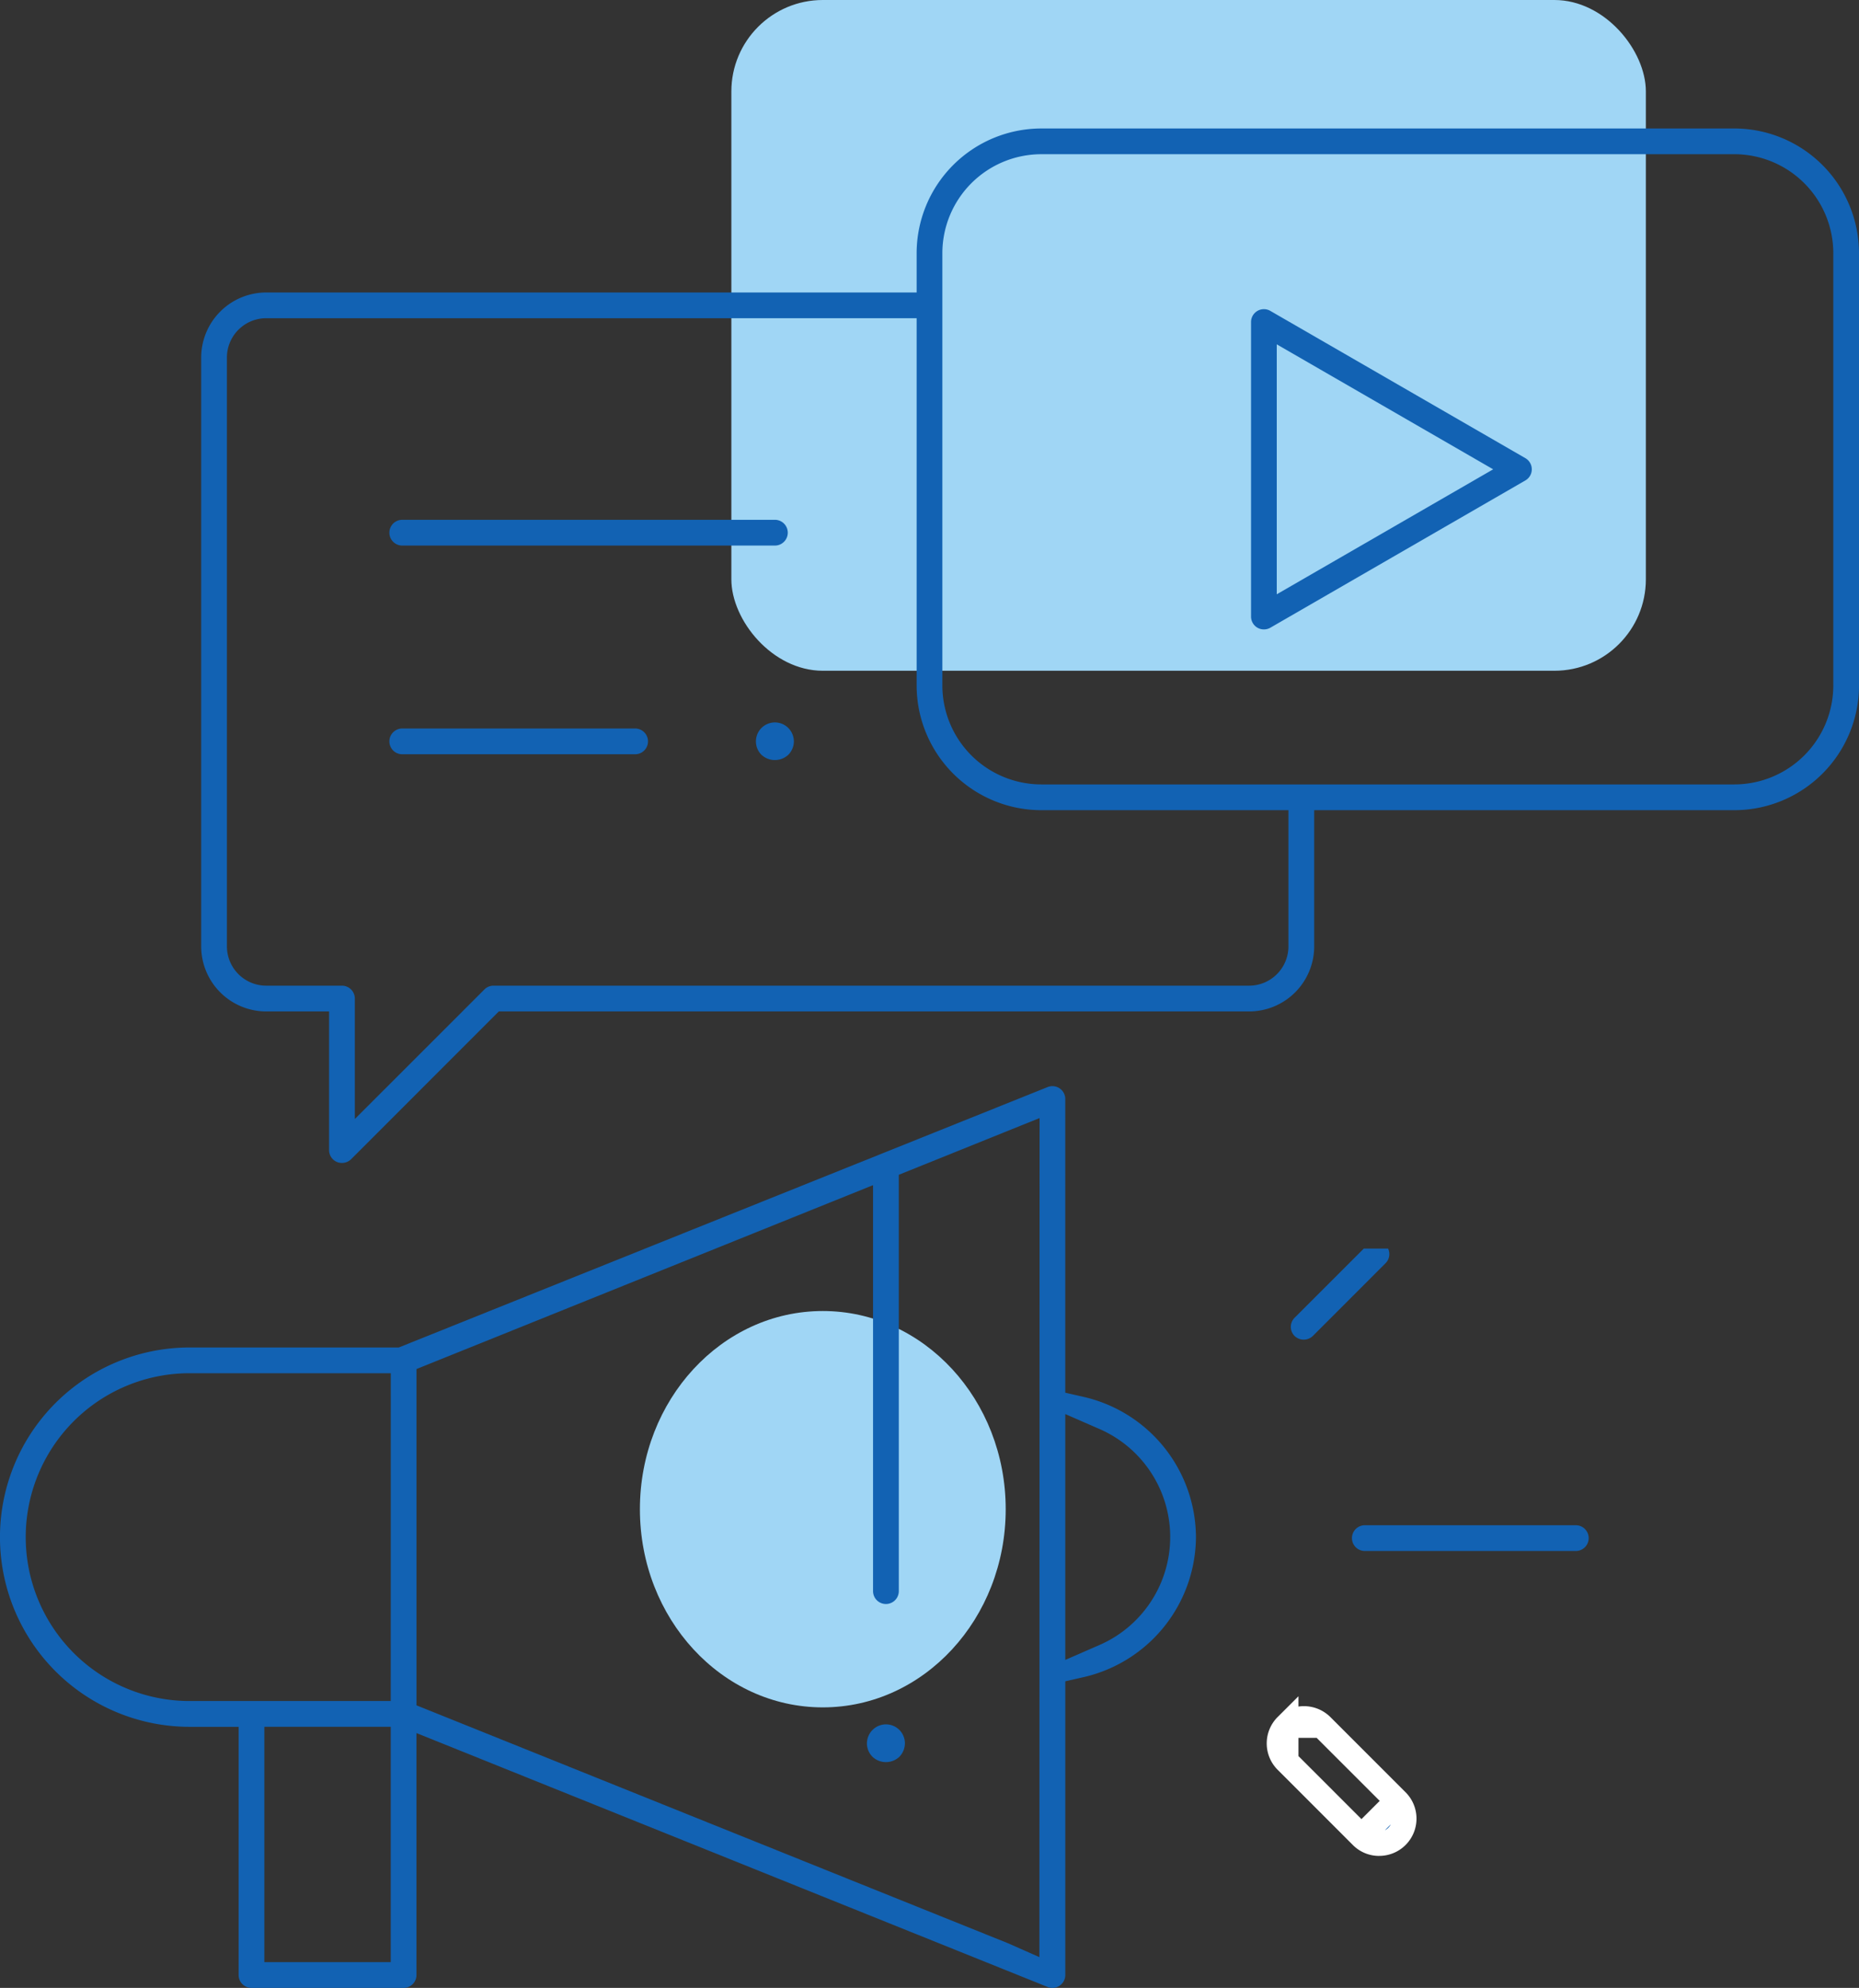
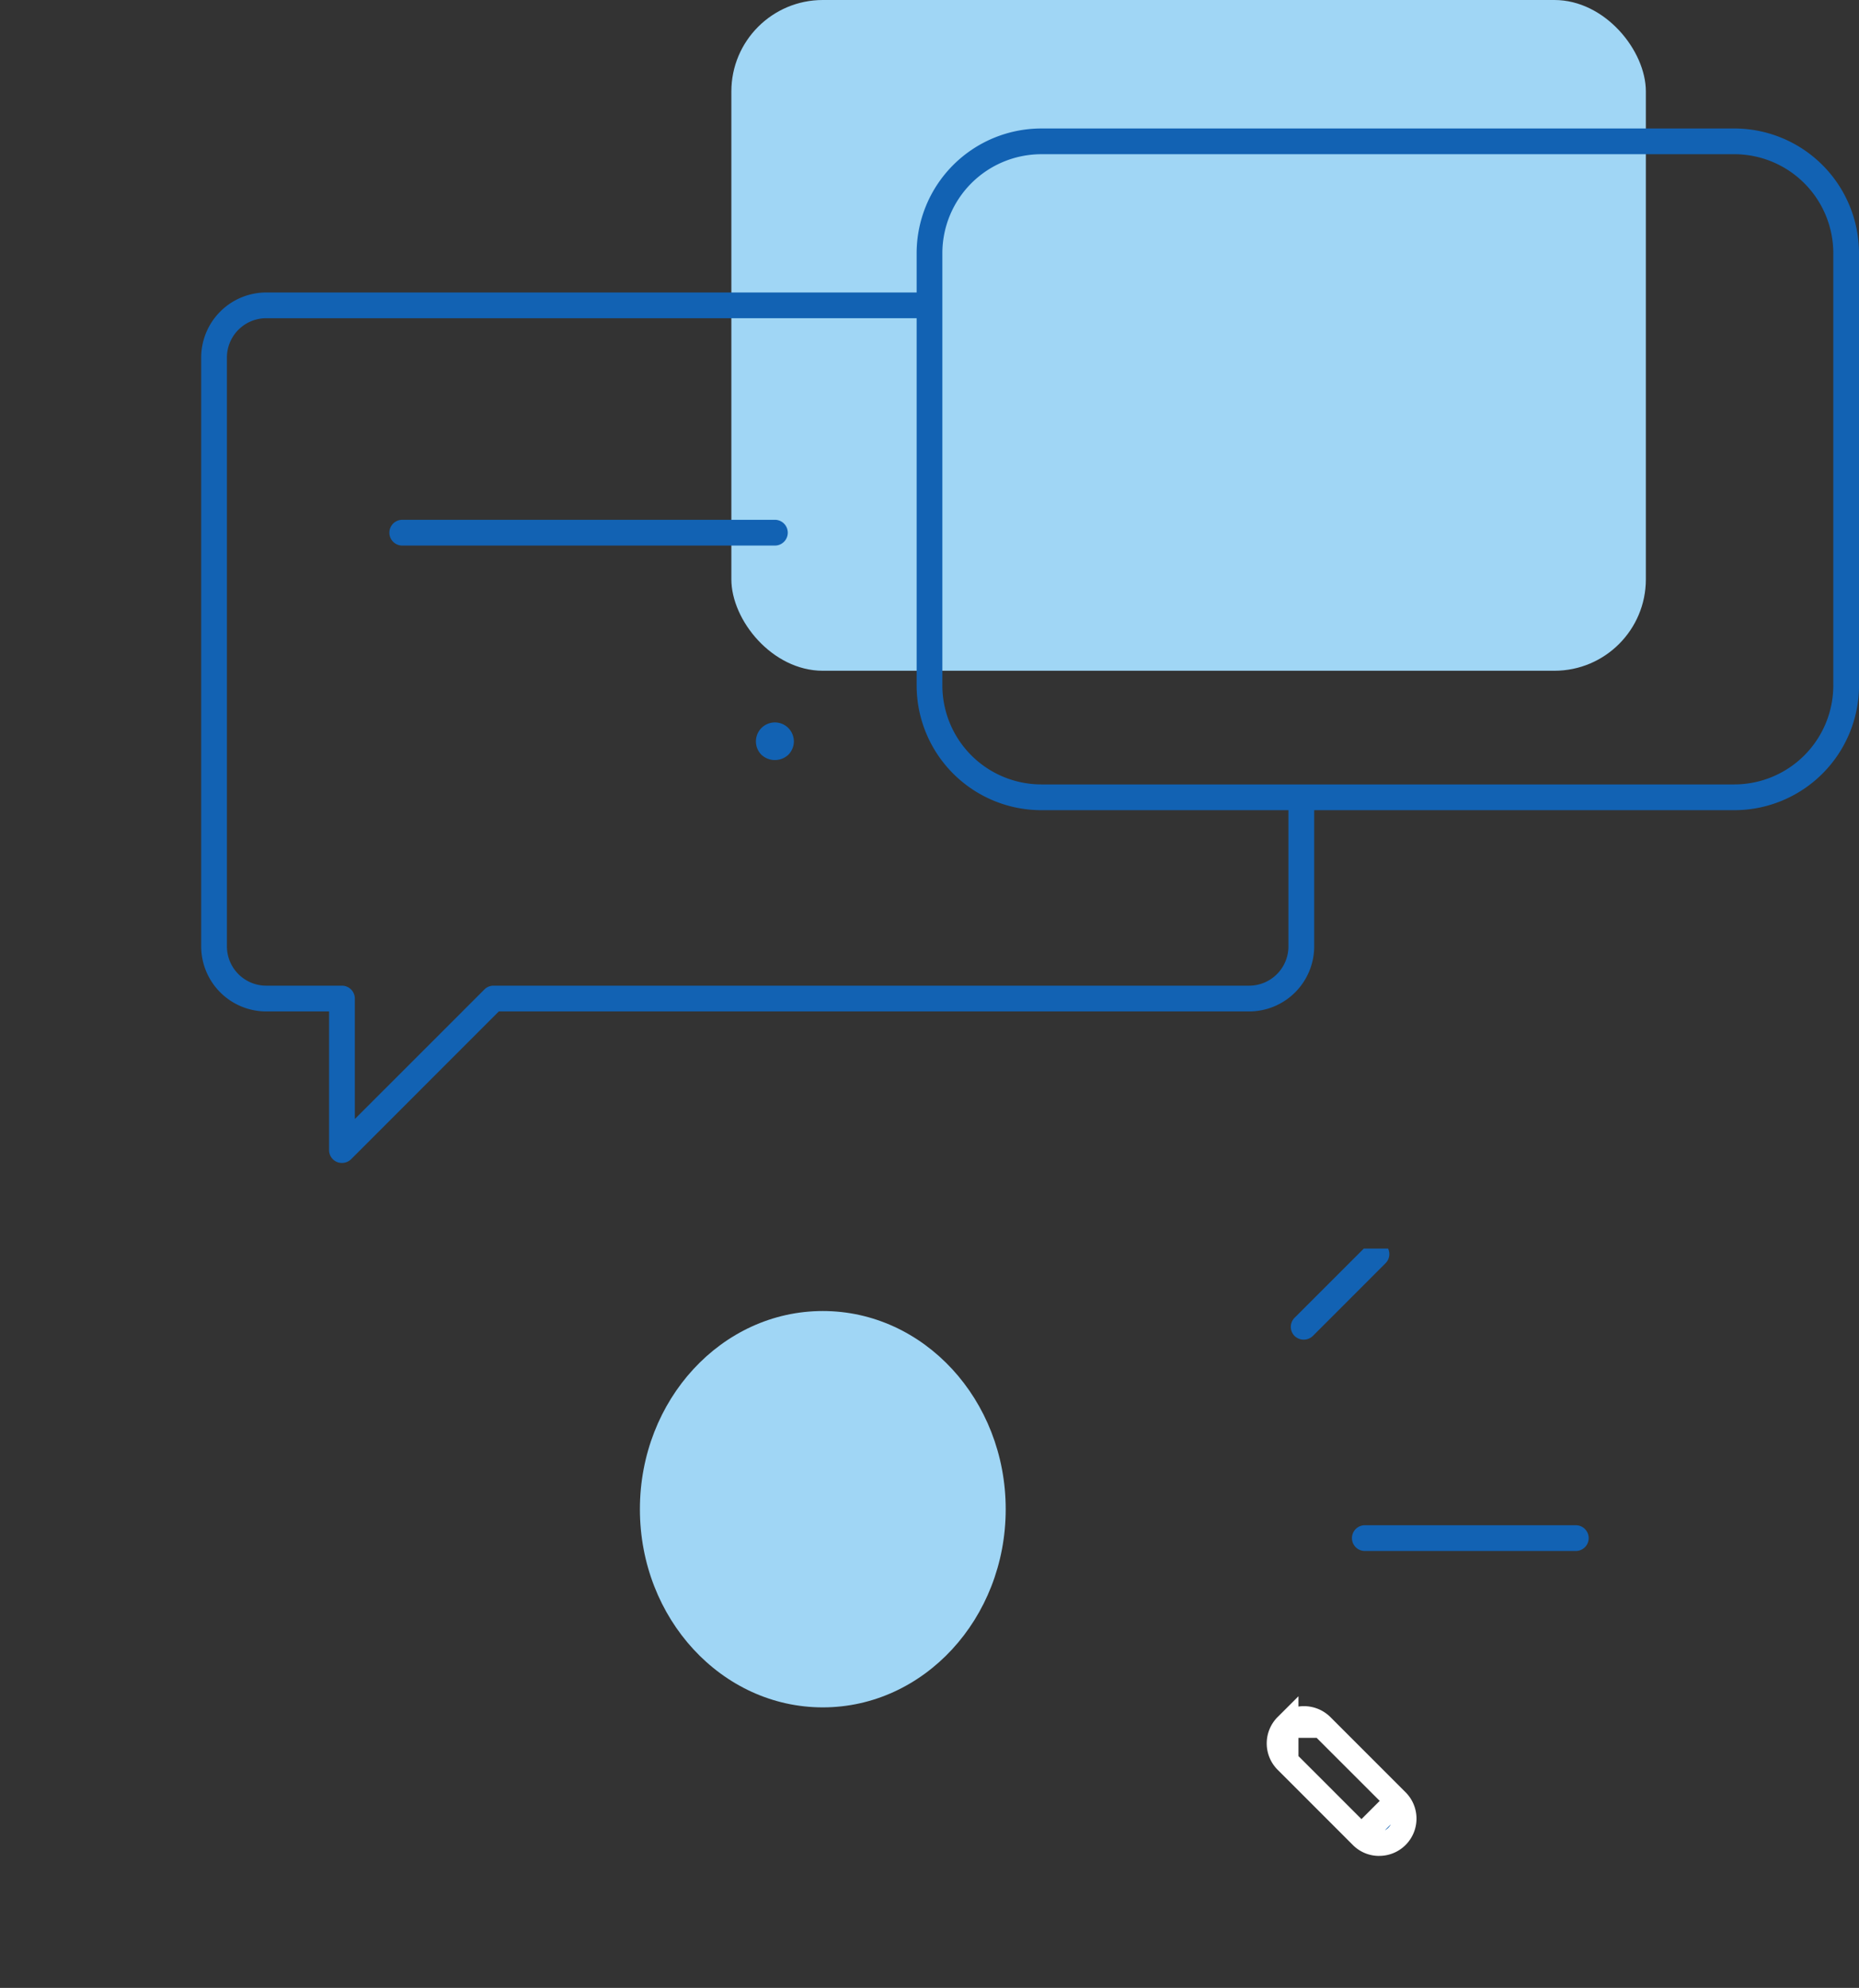
<svg xmlns="http://www.w3.org/2000/svg" id="Capa_1" data-name="Capa 1" viewBox="0 0 60.984 65.201">
  <rect x="0" y="0" width="60.984" height="65.201" fill="#333333" stroke="none" />
  <defs>
    <style>
      .cls-1 {
        fill: #a0d6f5;
      }

      .cls-2 {
        fill: #1262b3;
      }

      .cls-3 {
        fill: #fff;
      }
    </style>
  </defs>
  <g>
    <rect class="cls-1" x="23.992" width="30" height="22" rx="3" />
    <ellipse class="cls-1" cx="26.992" cy="49.5" rx="6" ry="6.5" />
-     <path class="cls-2" d="M29.502,57.622a.638.638,0,0,0,.183-.441.621.621,0,0,0-1.062-.44h-.001a.636.636,0,0,0-.183.44.626.626,0,0,0,.183.44A.644.644,0,0,0,29.502,57.622Z" />
-     <path class="cls-2" d="M39.233,50.412a4.744,4.744,0,0,0-3.665-4.591l-.622-.142V36.047a.422.422,0,0,0-.58-.392l-21.285,8.541H6.22a6.221,6.221,0,0,0,0,12.442H7.828v8.141a.423.423,0,0,0,.422.422h4.99a.423.423,0,0,0,.422-.422V56.843l20.704,8.327a.417.417,0,0,0,.394-.042.422.422,0,0,0,.187-.35V55.145l.622-.142A4.743,4.743,0,0,0,39.233,50.412Zm-26.415,13.943H8.672V56.637h4.146Zm0-8.563H6.22a5.376,5.376,0,1,1,0-10.752h6.6Zm21.279,8.4-1.023-.453L13.663,55.933V44.903l14.977-6.031V52.187a.422.422,0,1,0,.845,0V38.532l4.618-1.861Zm.849-17.812,1.12.489a3.864,3.864,0,0,1,0,7.086l-1.12.489Z" />
    <path class="cls-2" d="M51.694,50.026h-6.921a.422.422,0,0,0,0,.845h6.921a.422.422,0,0,0,0-.845Z" />
    <path class="cls-2" d="M42.469,43.221a.422.422,0,0,0,0,.598.433.433,0,0,0,.598-0l2.386-2.387a.424.424,0,0,0,.083-.48h-.797Z" />
    <g>
      <path class="cls-2" d="M43.359,56.601v-0a.823.823,0,0,0-1.163 0h0m1.163,0h-1.163m1.163,0,2.467,2.467Zm-1.163,0a.823.823,0,0,0,0,1.163Zm2.467,3.63-2.467-2.467Zm0,0,0.0 0m-0-0.0 0.0 0m0,0a.822.822,0,0,0,1.163-1.163Z" />
      <path class="cls-3" d="M45.244,60.872a1.21,1.21,0,0,1-.864-.358L42.596,58.729v0l-.684-.683a1.224,1.224,0,0,1,0-1.729h0l.001-0.0.683-.682v.338a1.234,1.234,0,0,1,1.046.344l2.185,2.185v-0l.283.283a1.222,1.222,0,0,1-.865,2.086Zm.379-1.035-.191.192A.431.431,0,0,0,45.544,59.948.422.422,0,0,0,45.623,59.837ZM42.596,57.598l2.067,2.067.598-.598-2.068-2.067H42.596Zm.763-.998.025-.026Z" />
    </g>
    <path class="cls-2" d="M60.984,8.303a4.094,4.094,0,0,0-4.089-4.089H34.159A4.094,4.094,0,0,0,30.07,8.303V9.593H8.733a2.136,2.136,0,0,0-2.133,2.134V31.04A2.136,2.136,0,0,0,8.733,33.174h2.063v4.549a.42.42,0,0,0,.261.39.434.434,0,0,0,.46-.091l4.847-4.848H40.978a2.136,2.136,0,0,0,2.134-2.134V26.573H56.896a4.094,4.094,0,0,0,4.089-4.09ZM42.267,31.04a1.29,1.29,0,0,1-1.289,1.289H16.19a.419.419,0,0,0-.299.124l-4.251,4.25V32.751a.423.423,0,0,0-.422-.422H8.733a1.29,1.29,0,0,1-1.289-1.289V11.726A1.29,1.29,0,0,1,8.733,10.437H30.07v12.046A4.094,4.094,0,0,0,34.159,26.573H42.267Zm17.874-8.557a3.249,3.249,0,0,1-3.245,3.245H34.159a3.249,3.249,0,0,1-3.245-3.245V8.303a3.249,3.249,0,0,1,3.245-3.245H56.896A3.249,3.249,0,0,1,60.141,8.303Z" />
-     <path class="cls-2" d="M50.039,15.028v-.001l-8.366-4.83a.422.422,0,0,0-.633.366v9.66a.422.422,0,0,0,.21.365.429.429,0,0,0,.424,0l8.365-4.83a.422.422,0,0,0,0-.731Zm-8.155,4.464V11.294l7.099,4.099Z" />
    <path class="cls-2" d="M25.42,17.049H13.196a.422.422,0,0,0,0,.845H25.42a.422.422,0,1,0,0-.845Z" />
    <path class="cls-2" d="M26.043,24.317a.634.634,0,0,0-.183-.44v-0a.622.622,0,1,0-.88.88.647.647,0,0,0,.879,0A.631.631,0,0,0,26.043,24.317Z" />
-     <path class="cls-2" d="M20.835,23.894H13.196a.422.422,0,0,0,0,.845H20.835a.422.422,0,0,0,0-.845Z" />
  </g>
</svg>